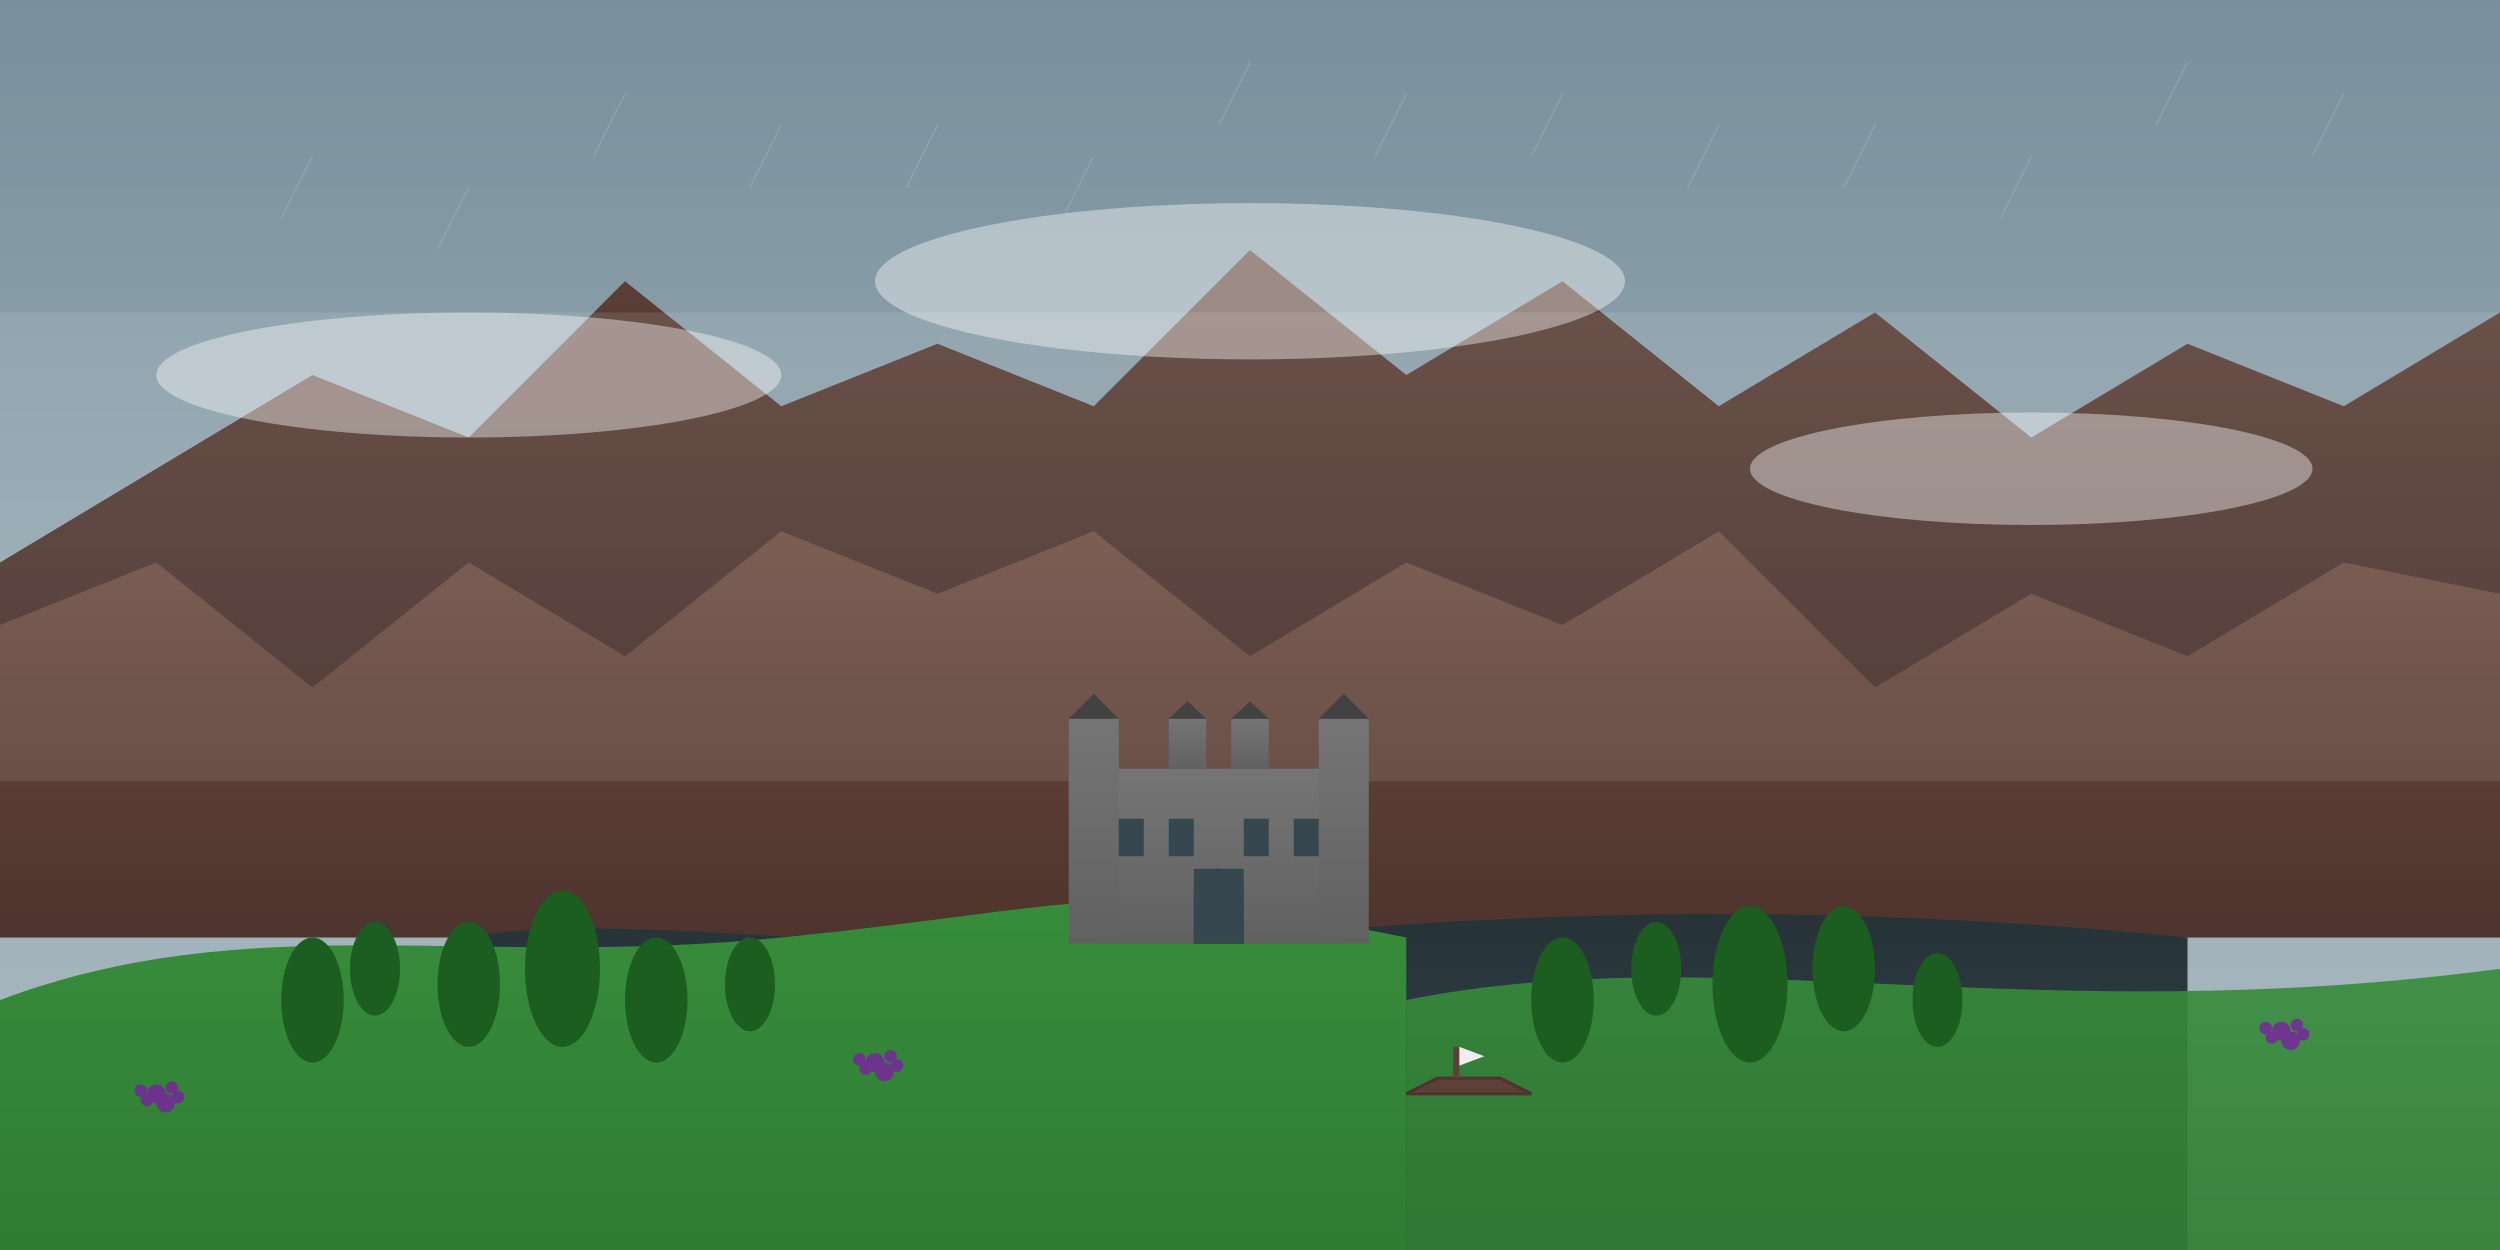
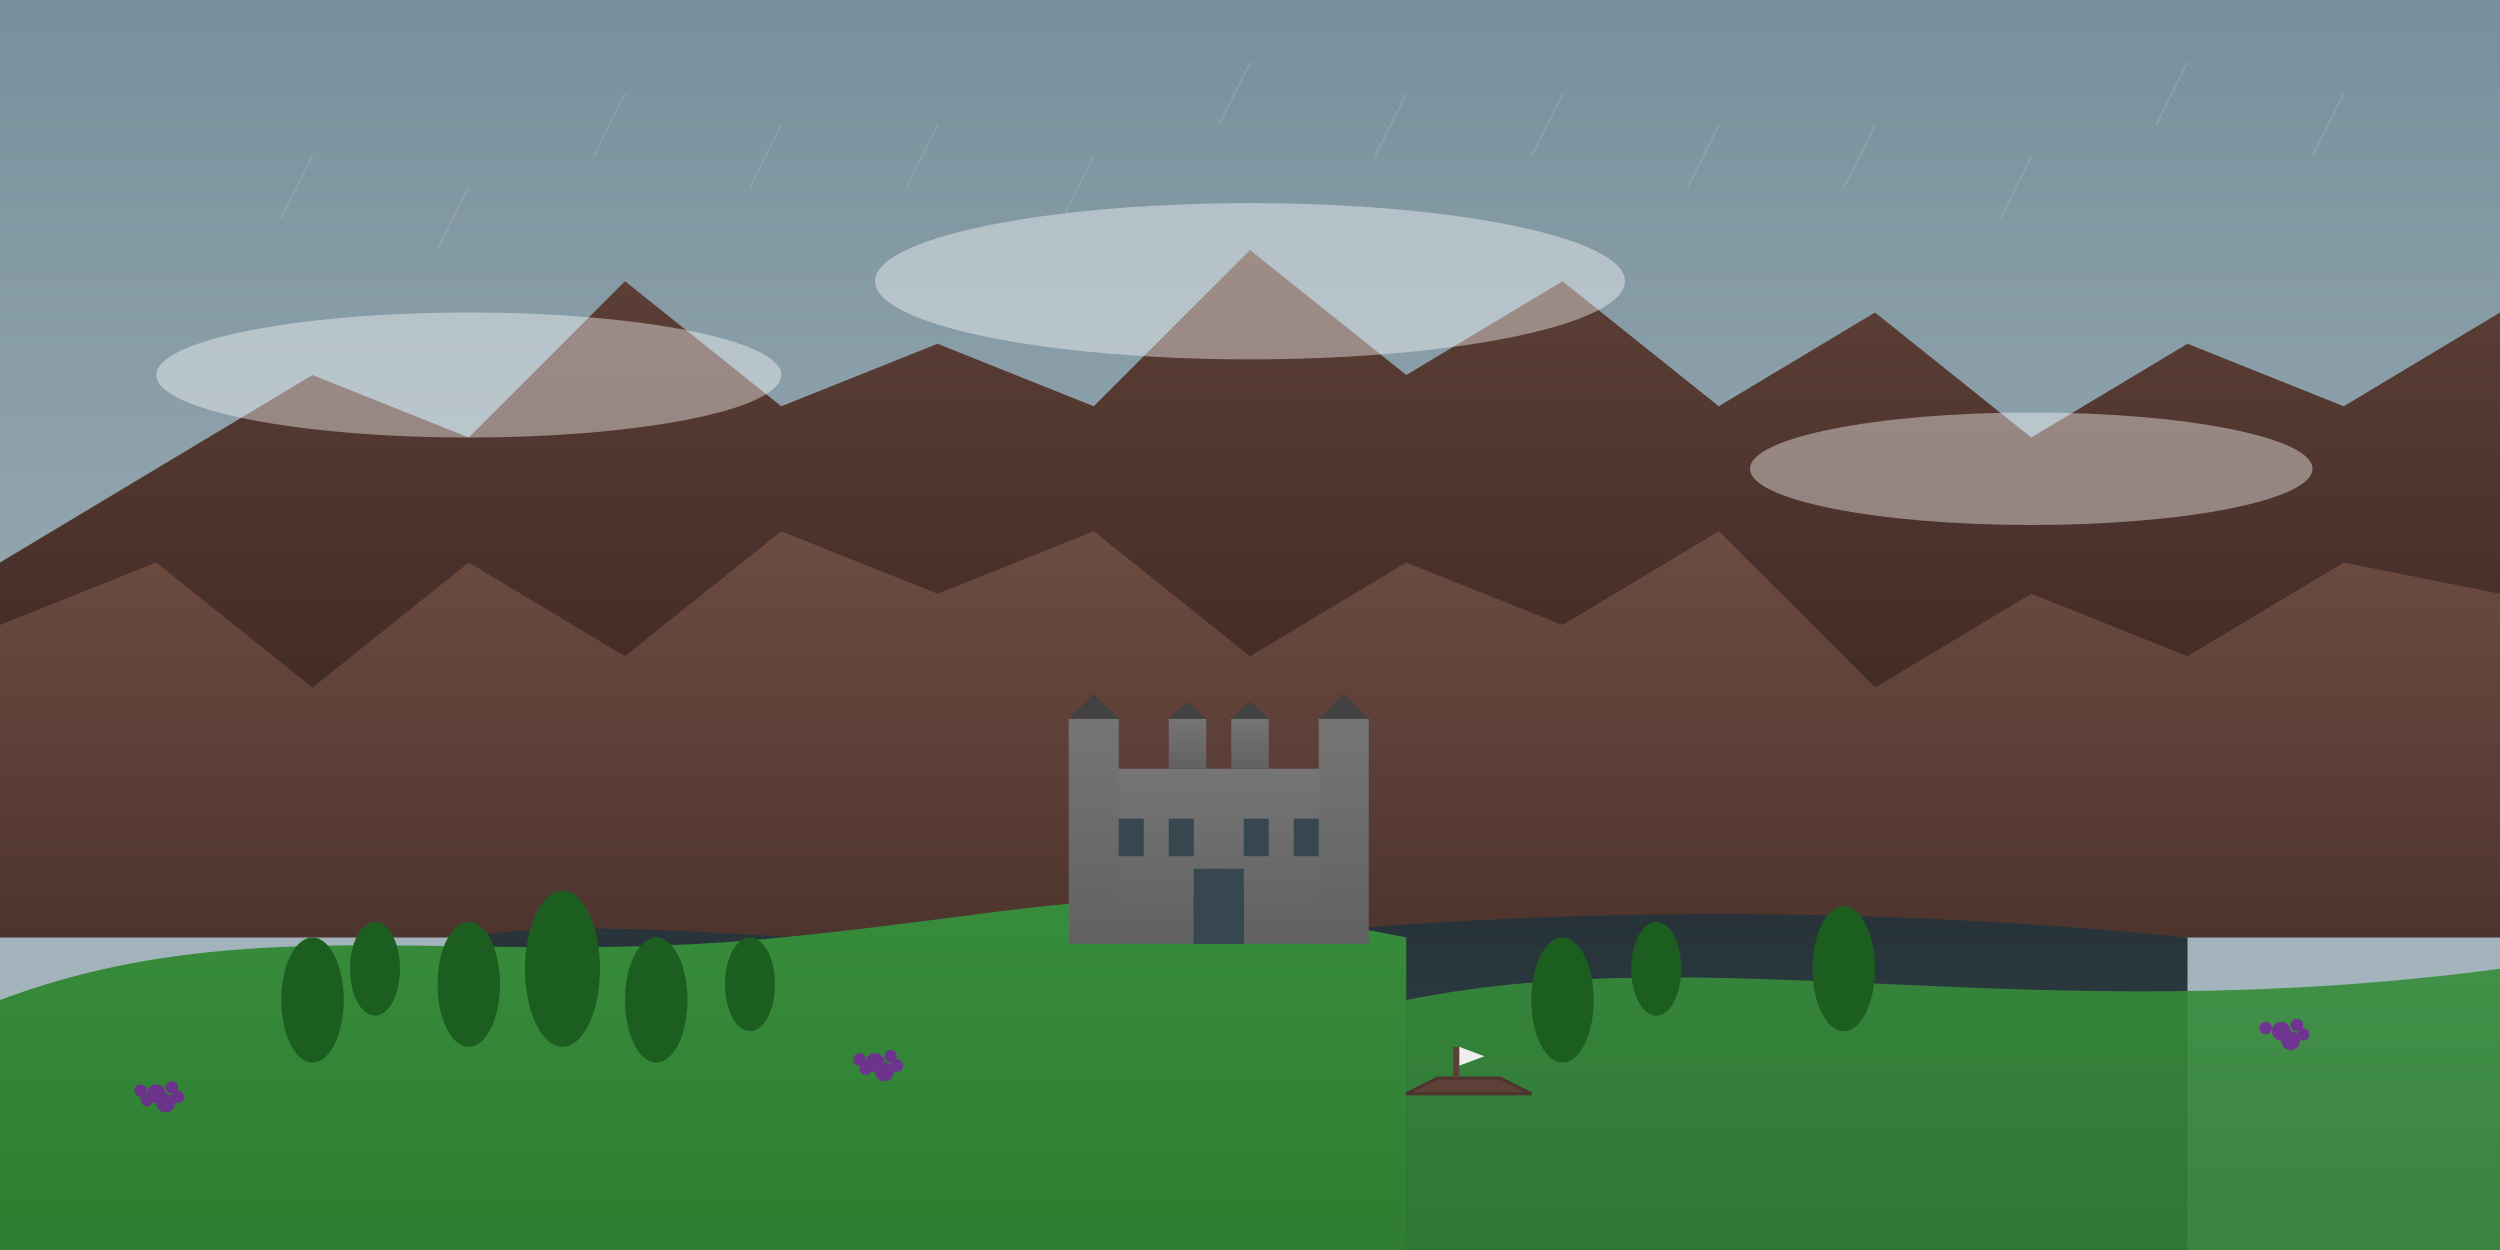
<svg xmlns="http://www.w3.org/2000/svg" width="800" height="400" viewBox="0 0 800 400">
  <rect x="0" y="0" width="800" height="400" fill="#808080" stroke="none" />
  <defs>
    <linearGradient id="skyGradient" x1="0%" y1="0%" x2="0%" y2="100%">
      <stop offset="0%" stop-color="#78909c" />
      <stop offset="100%" stop-color="#b0bec5" />
    </linearGradient>
    <linearGradient id="mountainGradient1" x1="0%" y1="0%" x2="0%" y2="100%">
      <stop offset="0%" stop-color="#5d4037" />
      <stop offset="100%" stop-color="#3e2723" />
    </linearGradient>
    <linearGradient id="mountainGradient2" x1="0%" y1="0%" x2="0%" y2="100%">
      <stop offset="0%" stop-color="#6d4c41" />
      <stop offset="100%" stop-color="#4e342e" />
    </linearGradient>
    <linearGradient id="lochGradient" x1="0%" y1="0%" x2="0%" y2="100%">
      <stop offset="0%" stop-color="#263238" />
      <stop offset="100%" stop-color="#37474f" />
    </linearGradient>
    <linearGradient id="hillsGradient" x1="0%" y1="0%" x2="0%" y2="100%">
      <stop offset="0%" stop-color="#388e3c" />
      <stop offset="100%" stop-color="#2e7d32" />
    </linearGradient>
    <linearGradient id="castleGradient" x1="0%" y1="0%" x2="0%" y2="100%">
      <stop offset="0%" stop-color="#757575" />
      <stop offset="100%" stop-color="#616161" />
    </linearGradient>
  </defs>
  <rect width="800" height="400" fill="url(#skyGradient)" />
  <path d="M0,180 L100,120 L150,140 L200,90 L250,130 L300,110 L350,130 L400,80 L450,120 L500,90 L550,130 L600,100 L650,140 L700,110 L750,130 L800,100 L800,250 L0,250 Z" fill="url(#mountainGradient1)" />
  <path d="M0,200 L50,180 L100,220 L150,180 L200,210 L250,170 L300,190 L350,170 L400,210 L450,180 L500,200 L550,170 L600,220 L650,190 L700,210 L750,180 L800,190 L800,300 L0,300 Z" fill="url(#mountainGradient2)" />
  <path d="M150,300 C200,290 300,310 400,300 S600,290 700,300 L700,400 L150,400 Z" fill="url(#lochGradient)" />
-   <rect x="0" y="100" width="800" height="150" fill="white" opacity="0.1" />
-   <path d="M0,320 C80,290 150,310 250,300 S350,280 450,300 L450,400 L0,400 Z" fill="url(#hillsGradient)" />
+   <path d="M0,320 C80,290 150,310 250,300 S350,280 450,300 L450,400 L0,400 " fill="url(#hillsGradient)" />
  <path d="M450,320 C550,300 650,330 800,310 L800,400 L450,400 Z" fill="url(#hillsGradient)" opacity="0.9" />
  <g fill="#1b5e20">
    <ellipse cx="100" cy="320" rx="10" ry="20" />
    <ellipse cx="120" cy="310" rx="8" ry="15" />
    <ellipse cx="150" cy="315" rx="10" ry="20" />
    <ellipse cx="180" cy="310" rx="12" ry="25" />
    <ellipse cx="210" cy="320" rx="10" ry="20" />
    <ellipse cx="240" cy="315" rx="8" ry="15" />
    <ellipse cx="500" cy="320" rx="10" ry="20" />
    <ellipse cx="530" cy="310" rx="8" ry="15" />
-     <ellipse cx="560" cy="315" rx="12" ry="25" />
    <ellipse cx="590" cy="310" rx="10" ry="20" />
-     <ellipse cx="620" cy="320" rx="8" ry="15" />
  </g>
  <g transform="translate(350, 230) scale(0.8)">
    <rect x="0" y="20" width="100" height="70" fill="url(#castleGradient)" />
    <rect x="-10" y="0" width="20" height="90" fill="url(#castleGradient)" />
    <rect x="90" y="0" width="20" height="90" fill="url(#castleGradient)" />
    <rect x="30" y="0" width="15" height="20" fill="url(#castleGradient)" />
    <rect x="55" y="0" width="15" height="20" fill="url(#castleGradient)" />
    <path d="M-10,0 L0,-10 L10,0 Z" fill="#424242" />
    <path d="M90,0 L100,-10 L110,0 Z" fill="#424242" />
    <path d="M30,0 L37.5,-7 L45,0 Z" fill="#424242" />
    <path d="M55,0 L62.5,-7 L70,0 Z" fill="#424242" />
    <rect x="10" y="40" width="10" height="15" fill="#37474f" />
    <rect x="30" y="40" width="10" height="15" fill="#37474f" />
    <rect x="60" y="40" width="10" height="15" fill="#37474f" />
    <rect x="80" y="40" width="10" height="15" fill="#37474f" />
    <rect x="40" y="60" width="20" height="30" fill="#37474f" />
    <path d="M40,90 L40,70 A10,10 0 0,1 60,70 L60,90" fill="#37474f" />
  </g>
  <g transform="translate(450, 350)">
    <path d="M0,0 L10,-5 L30,-5 L40,0 Z" fill="#5d4037" stroke="#4e342e" stroke-width="1" />
    <rect x="15" y="-15" width="2" height="10" fill="#5d4037" />
    <path d="M17,-15 L25,-12 L17,-9 Z" fill="#eeeeee" />
  </g>
  <g transform="translate(50, 350)">
    <g fill="#7b1fa2" opacity="0.8">
      <circle cx="0" cy="0" r="3" />
      <circle cx="5" cy="-2" r="2" />
      <circle cx="7" cy="1" r="2" />
      <circle cx="3" cy="3" r="3" />
      <circle cx="-3" cy="2" r="2" />
      <circle cx="-5" cy="-1" r="2" />
    </g>
  </g>
  <g transform="translate(280, 340)">
    <g fill="#7b1fa2" opacity="0.8">
      <circle cx="0" cy="0" r="3" />
      <circle cx="5" cy="-2" r="2" />
      <circle cx="7" cy="1" r="2" />
      <circle cx="3" cy="3" r="3" />
      <circle cx="-3" cy="2" r="2" />
      <circle cx="-5" cy="-1" r="2" />
    </g>
  </g>
  <g transform="translate(730, 330)">
    <g fill="#7b1fa2" opacity="0.8">
      <circle cx="0" cy="0" r="3" />
      <circle cx="5" cy="-2" r="2" />
      <circle cx="7" cy="1" r="2" />
      <circle cx="3" cy="3" r="3" />
-       <circle cx="-3" cy="2" r="2" />
      <circle cx="-5" cy="-1" r="2" />
    </g>
  </g>
  <g fill="white" opacity="0.4">
    <ellipse cx="150" cy="120" rx="100" ry="20" />
    <ellipse cx="400" cy="90" rx="120" ry="25" />
    <ellipse cx="650" cy="150" rx="90" ry="18" />
  </g>
  <g stroke="#b0bec5" stroke-width="0.5" opacity="0.3">
    <path d="M100,50 L90,70 M200,30 L190,50 M300,40 L290,60 M400,20 L390,40 M500,30 L490,50 M600,40 L590,60 M700,20 L690,40" />
    <path d="M150,60 L140,80 M250,40 L240,60 M350,50 L340,70 M450,30 L440,50 M550,40 L540,60 M650,50 L640,70 M750,30 L740,50" />
  </g>
</svg>